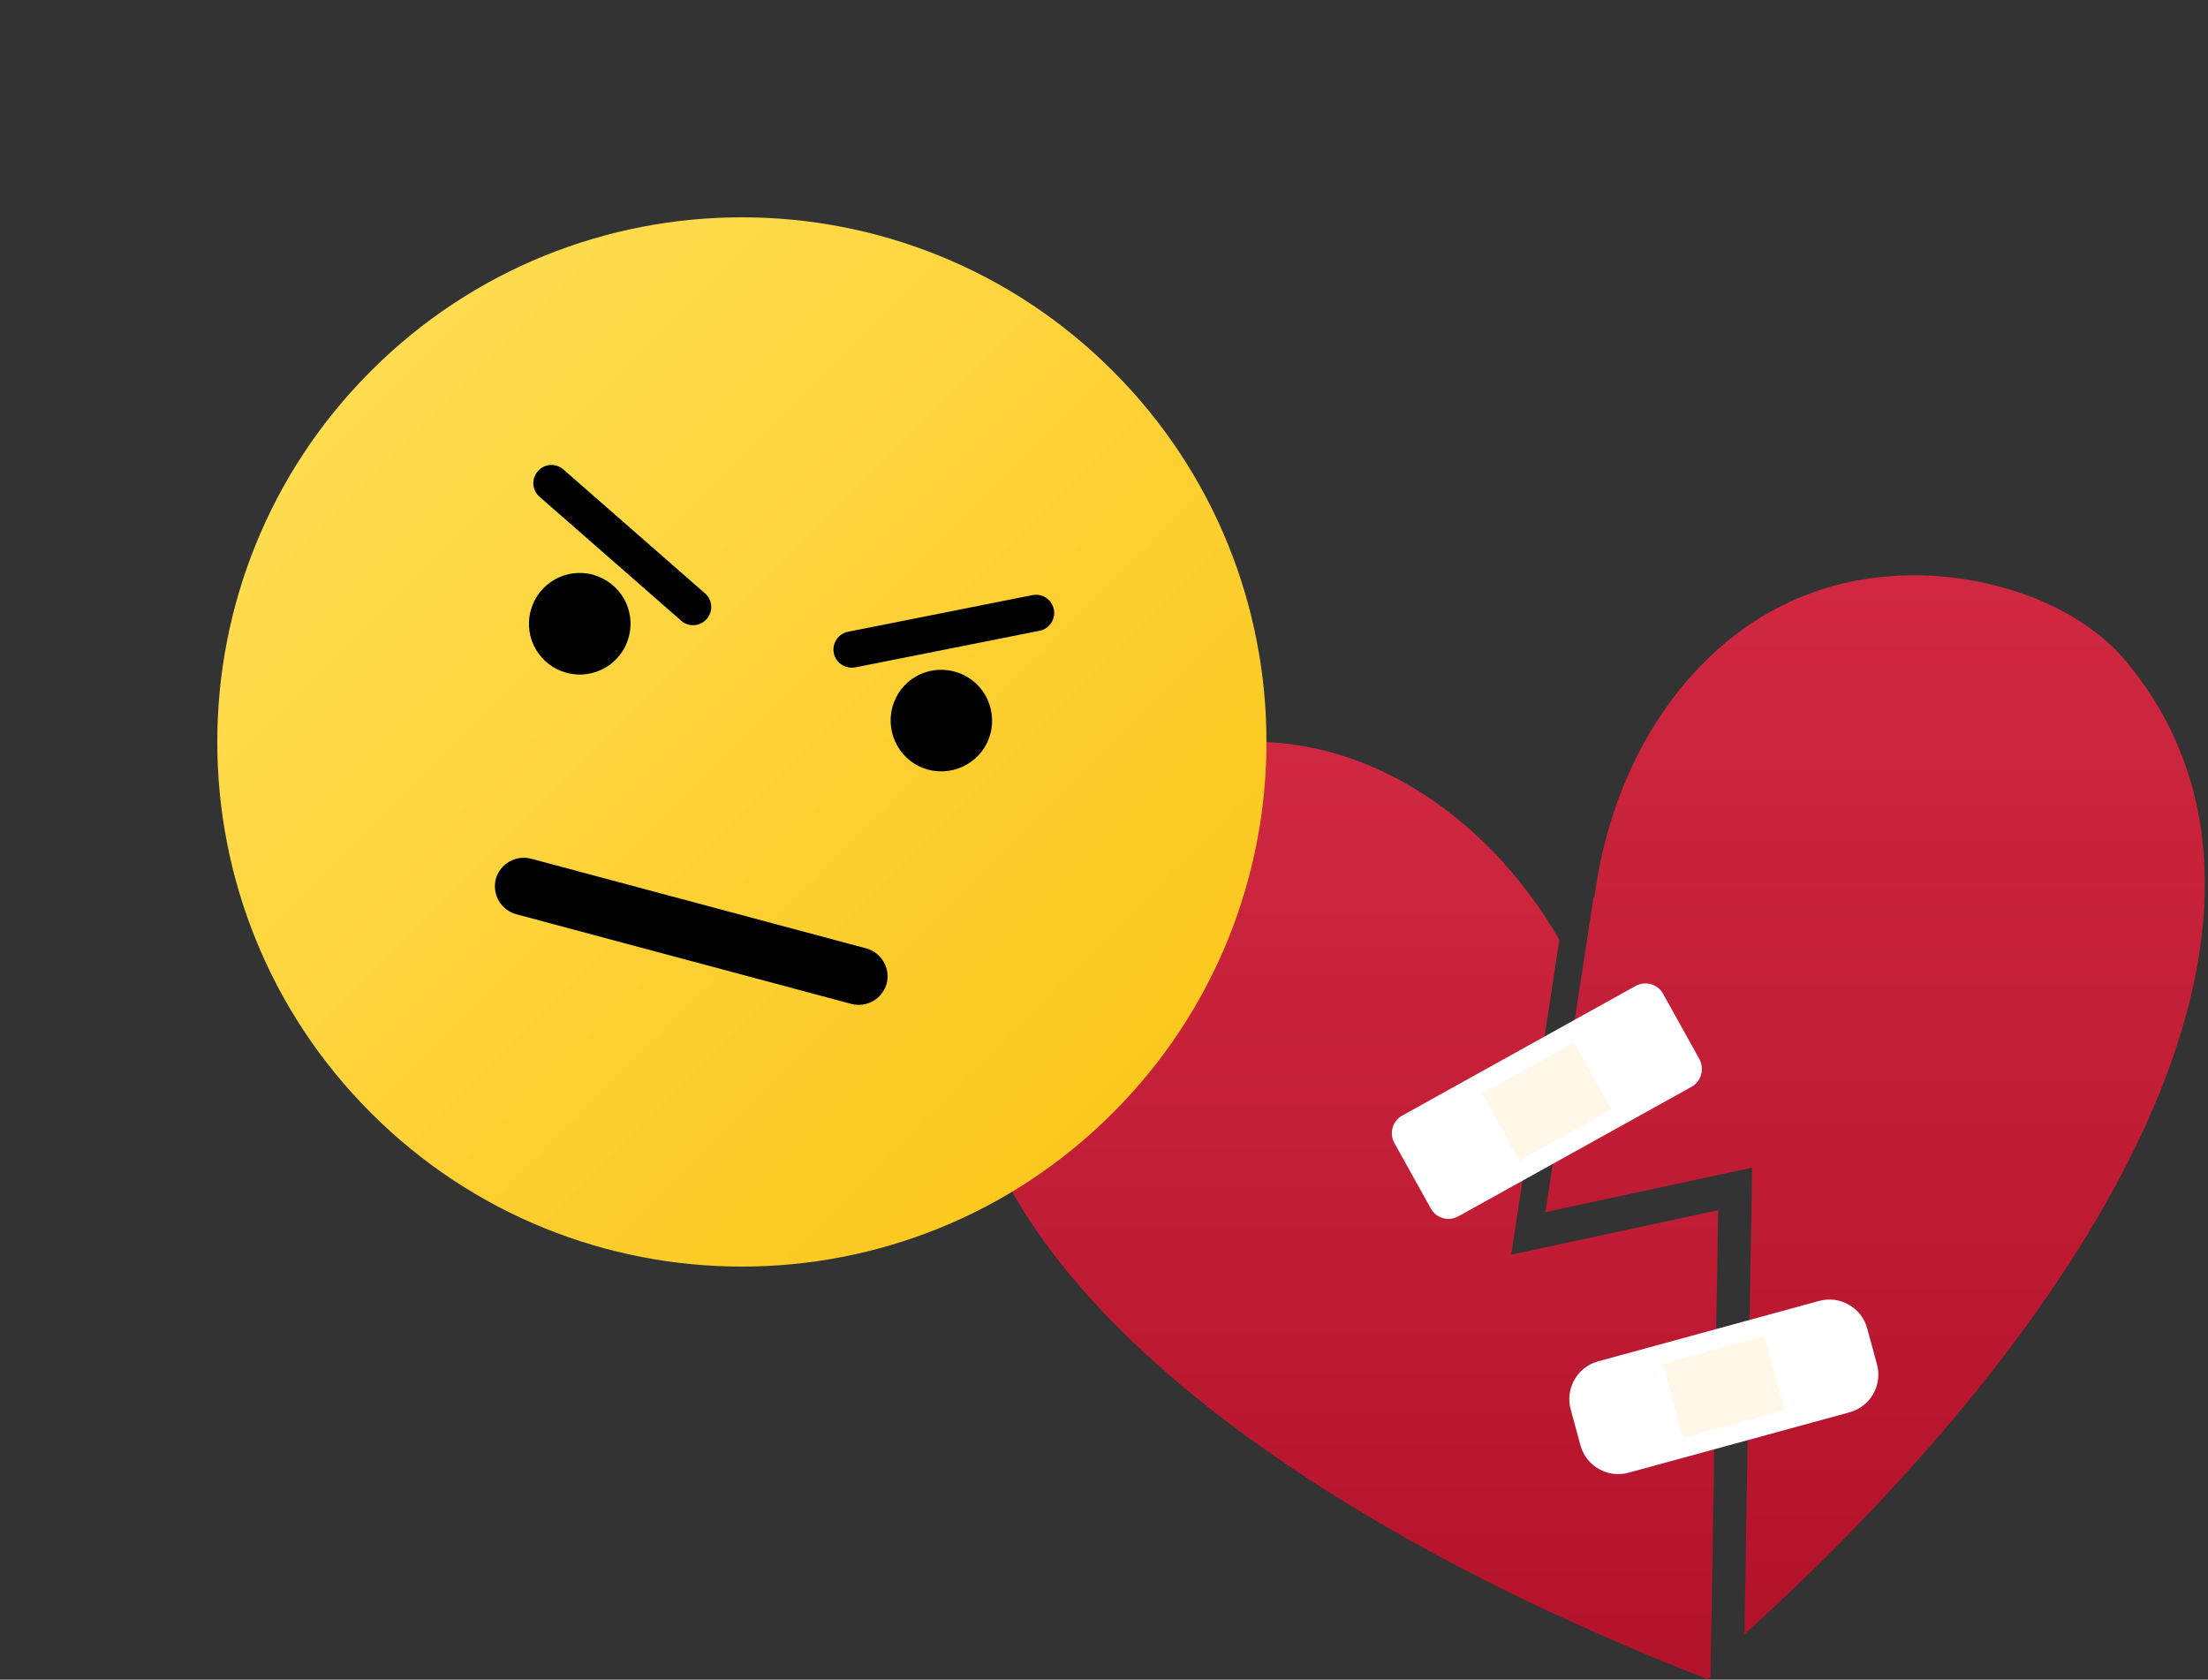
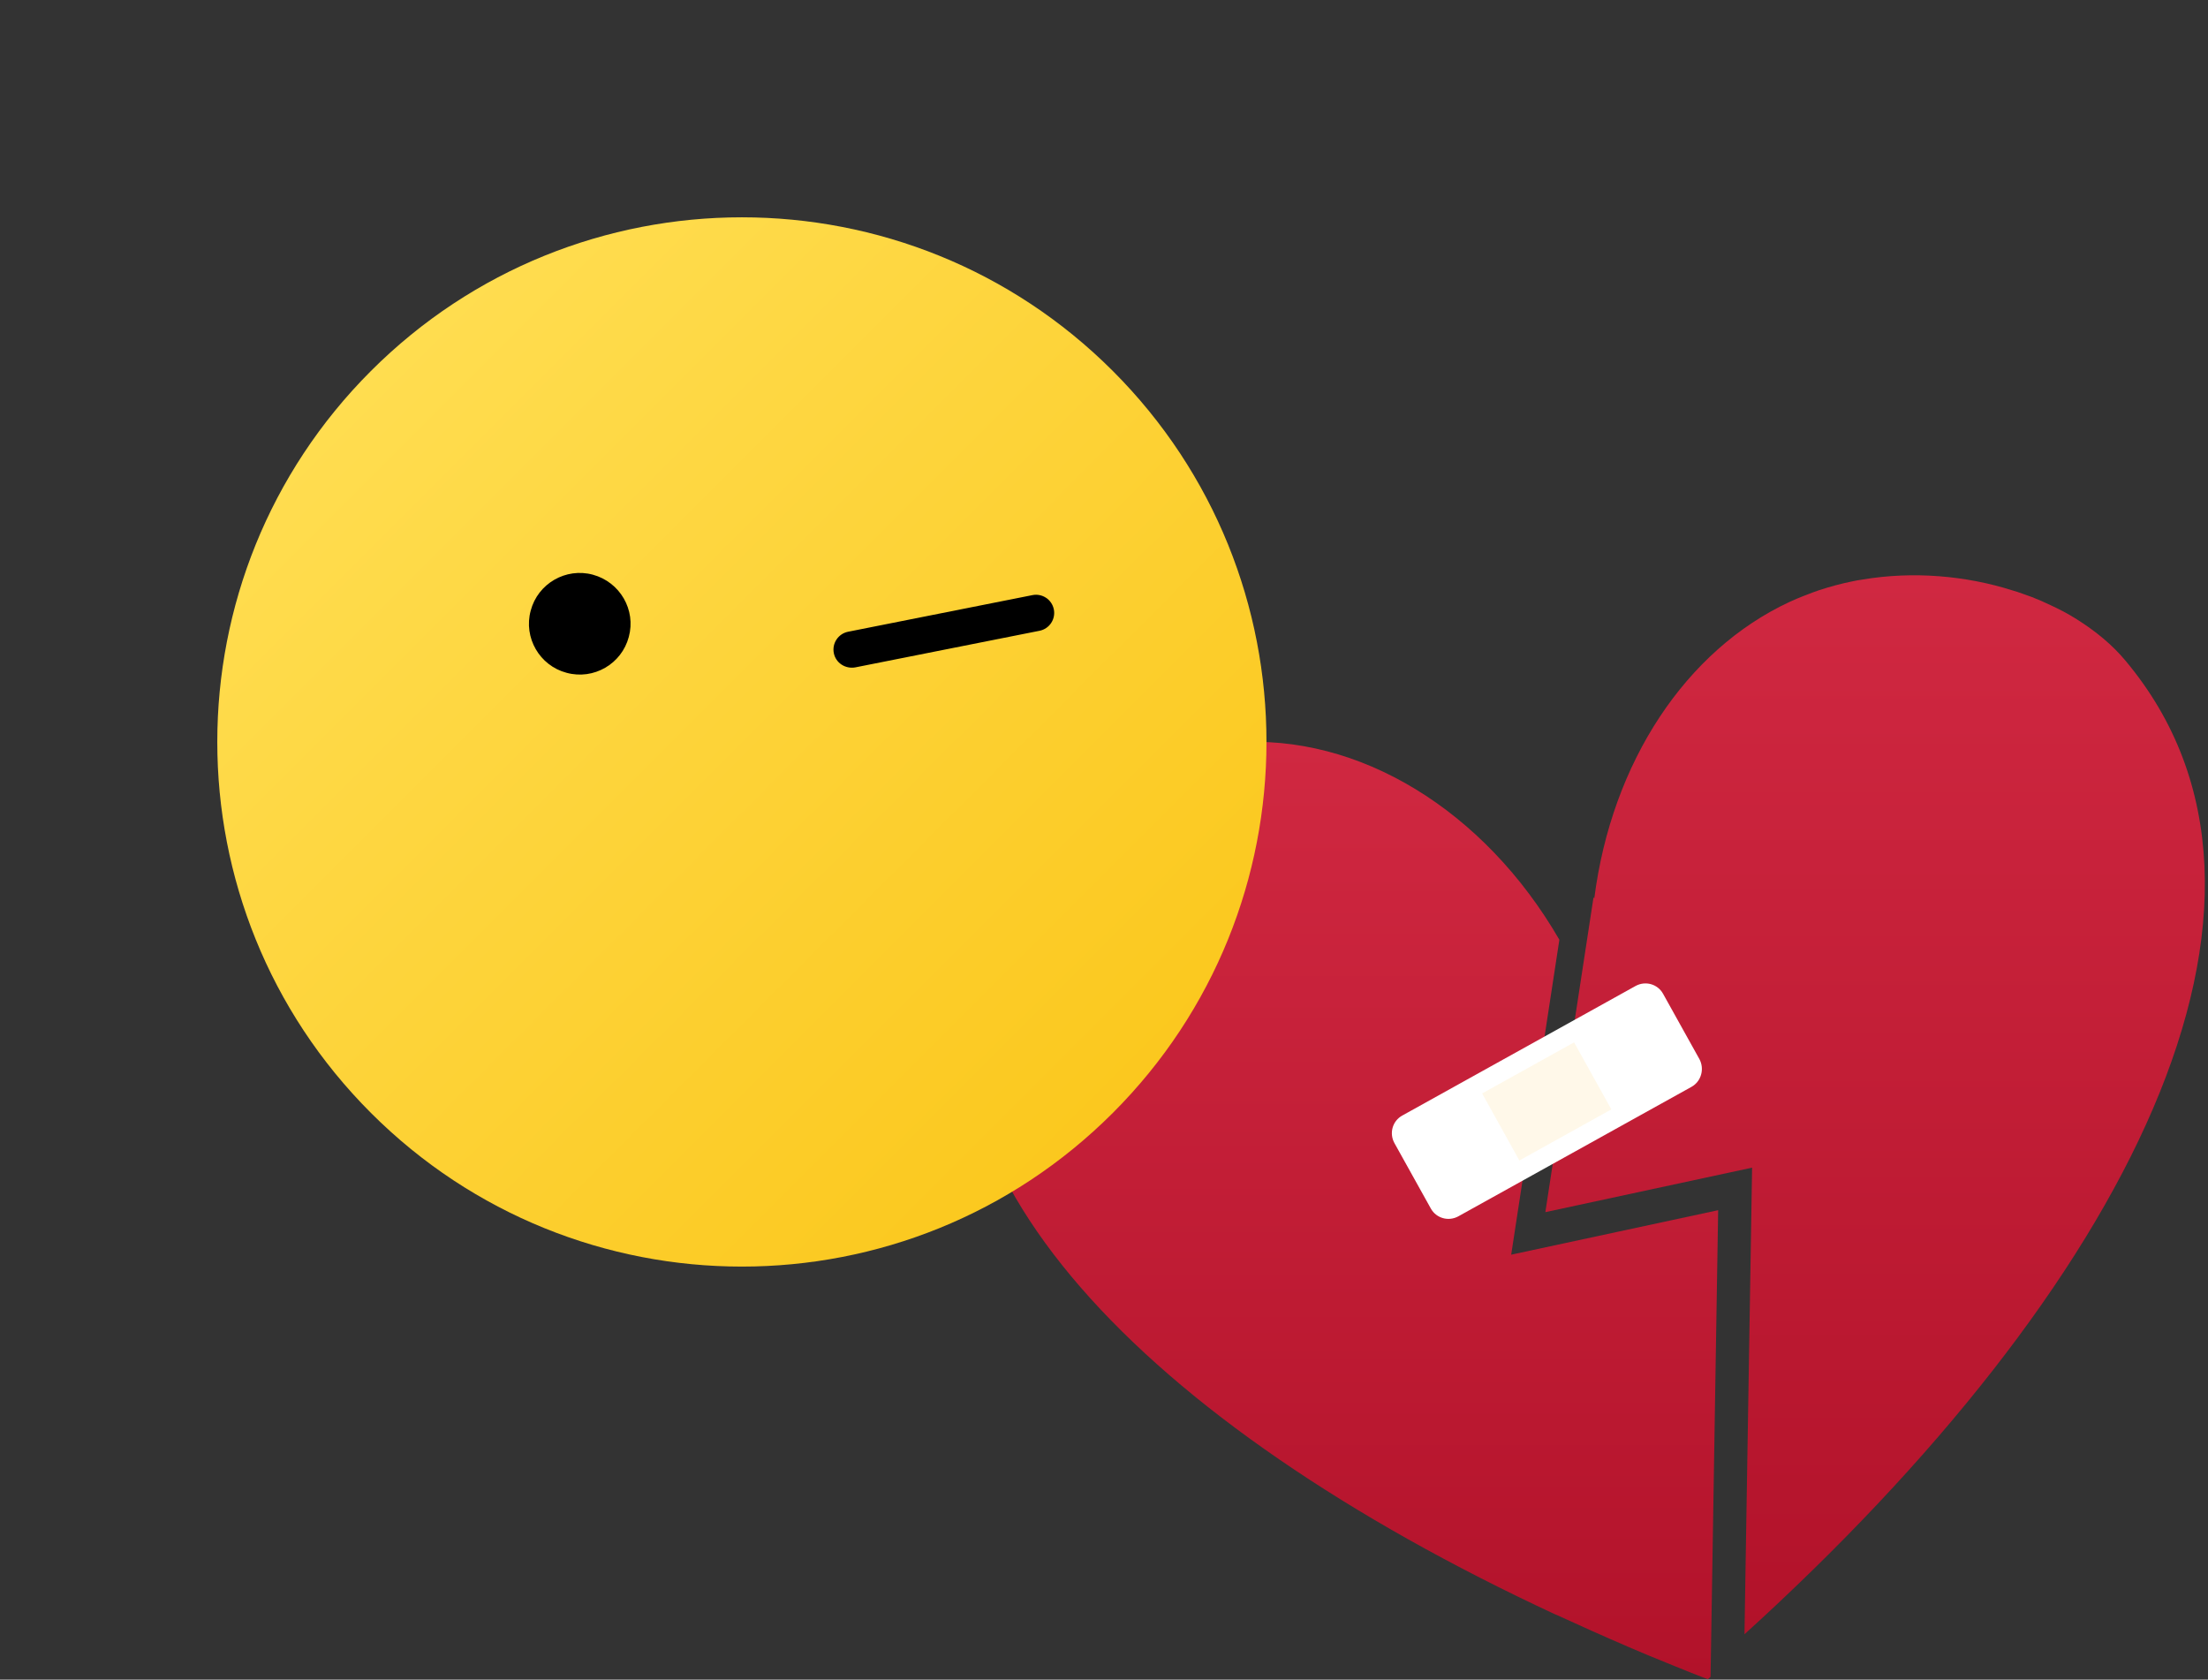
<svg xmlns="http://www.w3.org/2000/svg" width="376" height="286" viewBox="0 0 376 286" fill="none">
  <rect x="0" y="0" width="376" height="286" fill="#333333" stroke="none" />
  <path d="M361.952 112.503C359.733 109.824 356.887 107.479 353.622 105.428C352.24 104.549 350.733 103.754 349.184 103.042C348.682 102.791 348.138 102.582 347.635 102.33C346.589 101.87 345.5 101.451 344.37 101.075C343.826 100.865 343.24 100.698 342.696 100.53C334.784 98.019 325.783 97.223 317.118 98.689C316.49 98.772 315.862 98.898 315.276 99.023C313.434 99.4 311.592 99.902 309.792 100.489C309.039 100.74 308.285 101.033 307.532 101.326C307.364 101.409 307.155 101.451 306.988 101.535C306.36 101.786 305.732 102.037 305.104 102.33C304.978 102.372 304.853 102.456 304.727 102.498C287.103 110.703 274.461 129.75 271.489 152.983C271.447 152.899 271.405 152.816 271.363 152.774L263.158 206.399L298.364 198.822L297.066 278.276C361.785 219.543 396.279 153.486 361.952 112.503Z" fill="url(#paint0_linear_572_22)" />
  <path d="M257.34 213.641L265.545 160.016C252.777 137.955 231.385 124.852 210.161 126.443C190.026 127.95 171.774 142.56 166.625 157.546C152.601 198.361 194.338 242.107 264.917 274.927C264.917 274.927 264.917 274.927 264.959 274.927C268.977 276.768 273.08 278.61 277.266 280.41C277.475 280.494 277.643 280.578 277.852 280.662C279.819 281.499 281.787 282.336 283.796 283.131C284.089 283.257 284.424 283.383 284.717 283.508C286.727 284.345 288.778 285.141 290.829 285.936C290.997 285.811 291.122 285.643 291.29 285.518L292.587 206.064L257.34 213.641Z" fill="url(#paint1_linear_572_22)" />
  <path d="M288.066 185.049L248.339 207.11C246.665 208.031 244.572 207.445 243.651 205.771L237.455 194.636C236.534 192.961 237.12 190.868 238.795 189.947L278.522 167.886C280.196 166.965 282.289 167.551 283.21 169.226L289.406 180.361C290.285 182.035 289.699 184.128 288.066 185.049Z" fill="white" />
  <path d="M268.053 177.484L252.392 186.187L258.735 197.603L274.396 188.901L268.053 177.484Z" fill="#FFF8E9" />
-   <path d="M314.983 240.474L277.307 250.772C273.791 251.735 270.107 249.642 269.144 246.126L267.47 239.972C266.507 236.456 268.6 232.772 272.116 231.809L309.792 221.511C313.308 220.548 316.992 222.641 317.955 226.158L319.629 232.311C320.592 235.869 318.499 239.511 314.983 240.474Z" fill="white" />
-   <path d="M300.443 227.503L283.16 232.226L286.603 244.825L303.886 240.102L300.443 227.503Z" fill="#FFF8E9" />
  <path d="M189.502 189.502C224.389 154.616 224.389 98.054 189.502 63.167C154.616 28.281 98.054 28.281 63.167 63.167C28.281 98.054 28.281 154.616 63.167 189.502C98.054 224.389 154.616 224.389 189.502 189.502Z" fill="url(#paint2_linear_572_22)" />
  <path d="M107.078 108.449C105.864 113.054 101.092 115.817 96.487 114.561C91.882 113.347 89.12 108.575 90.376 103.97C91.59 99.365 96.362 96.603 100.967 97.858C105.571 99.114 108.334 103.845 107.078 108.449Z" fill="black" />
-   <path d="M151.954 120.464C150.74 125.069 153.461 129.841 158.066 131.055C162.671 132.269 167.443 129.548 168.657 124.943C169.871 120.338 167.15 115.566 162.545 114.352C157.898 113.096 153.168 115.817 151.954 120.464Z" fill="black" />
-   <path d="M115.996 105.687L91.883 84.588C90.585 83.458 90.46 81.532 91.59 80.235C92.72 78.937 94.646 78.811 95.944 79.942L120.056 101.04C121.354 102.17 121.479 104.096 120.349 105.394C119.219 106.691 117.251 106.817 115.996 105.687Z" fill="black" />
  <path d="M141.991 111.212C141.656 109.538 142.745 107.905 144.419 107.57L175.815 101.333C177.49 100.998 179.123 102.087 179.458 103.761C179.792 105.435 178.704 107.068 177.029 107.403L145.633 113.64C143.959 113.933 142.326 112.887 141.991 111.212Z" fill="black" />
-   <path d="M145.005 170.949L87.906 155.67C85.31 154.958 83.762 152.279 84.431 149.683C85.143 147.088 87.822 145.539 90.418 146.209L147.517 161.488C150.112 162.2 151.661 164.879 150.992 167.475C150.28 170.07 147.601 171.619 145.005 170.949Z" fill="black" />
  <defs>
    <linearGradient id="paint0_linear_572_22" x1="319.312" y1="97.957" x2="319.312" y2="278.276" gradientUnits="userSpaceOnUse">
      <stop stop-color="#D02841" />
      <stop offset="1" stop-color="#B2122A" />
    </linearGradient>
    <linearGradient id="paint1_linear_572_22" x1="228.256" y1="126.313" x2="228.256" y2="285.936" gradientUnits="userSpaceOnUse">
      <stop stop-color="#D02841" />
      <stop offset="1" stop-color="#B2122A" />
    </linearGradient>
    <linearGradient id="paint2_linear_572_22" x1="63.167" y1="63.167" x2="189.502" y2="189.502" gradientUnits="userSpaceOnUse">
      <stop stop-color="#FFDD50" />
      <stop offset="1" stop-color="#FBC81E" />
    </linearGradient>
  </defs>
</svg>